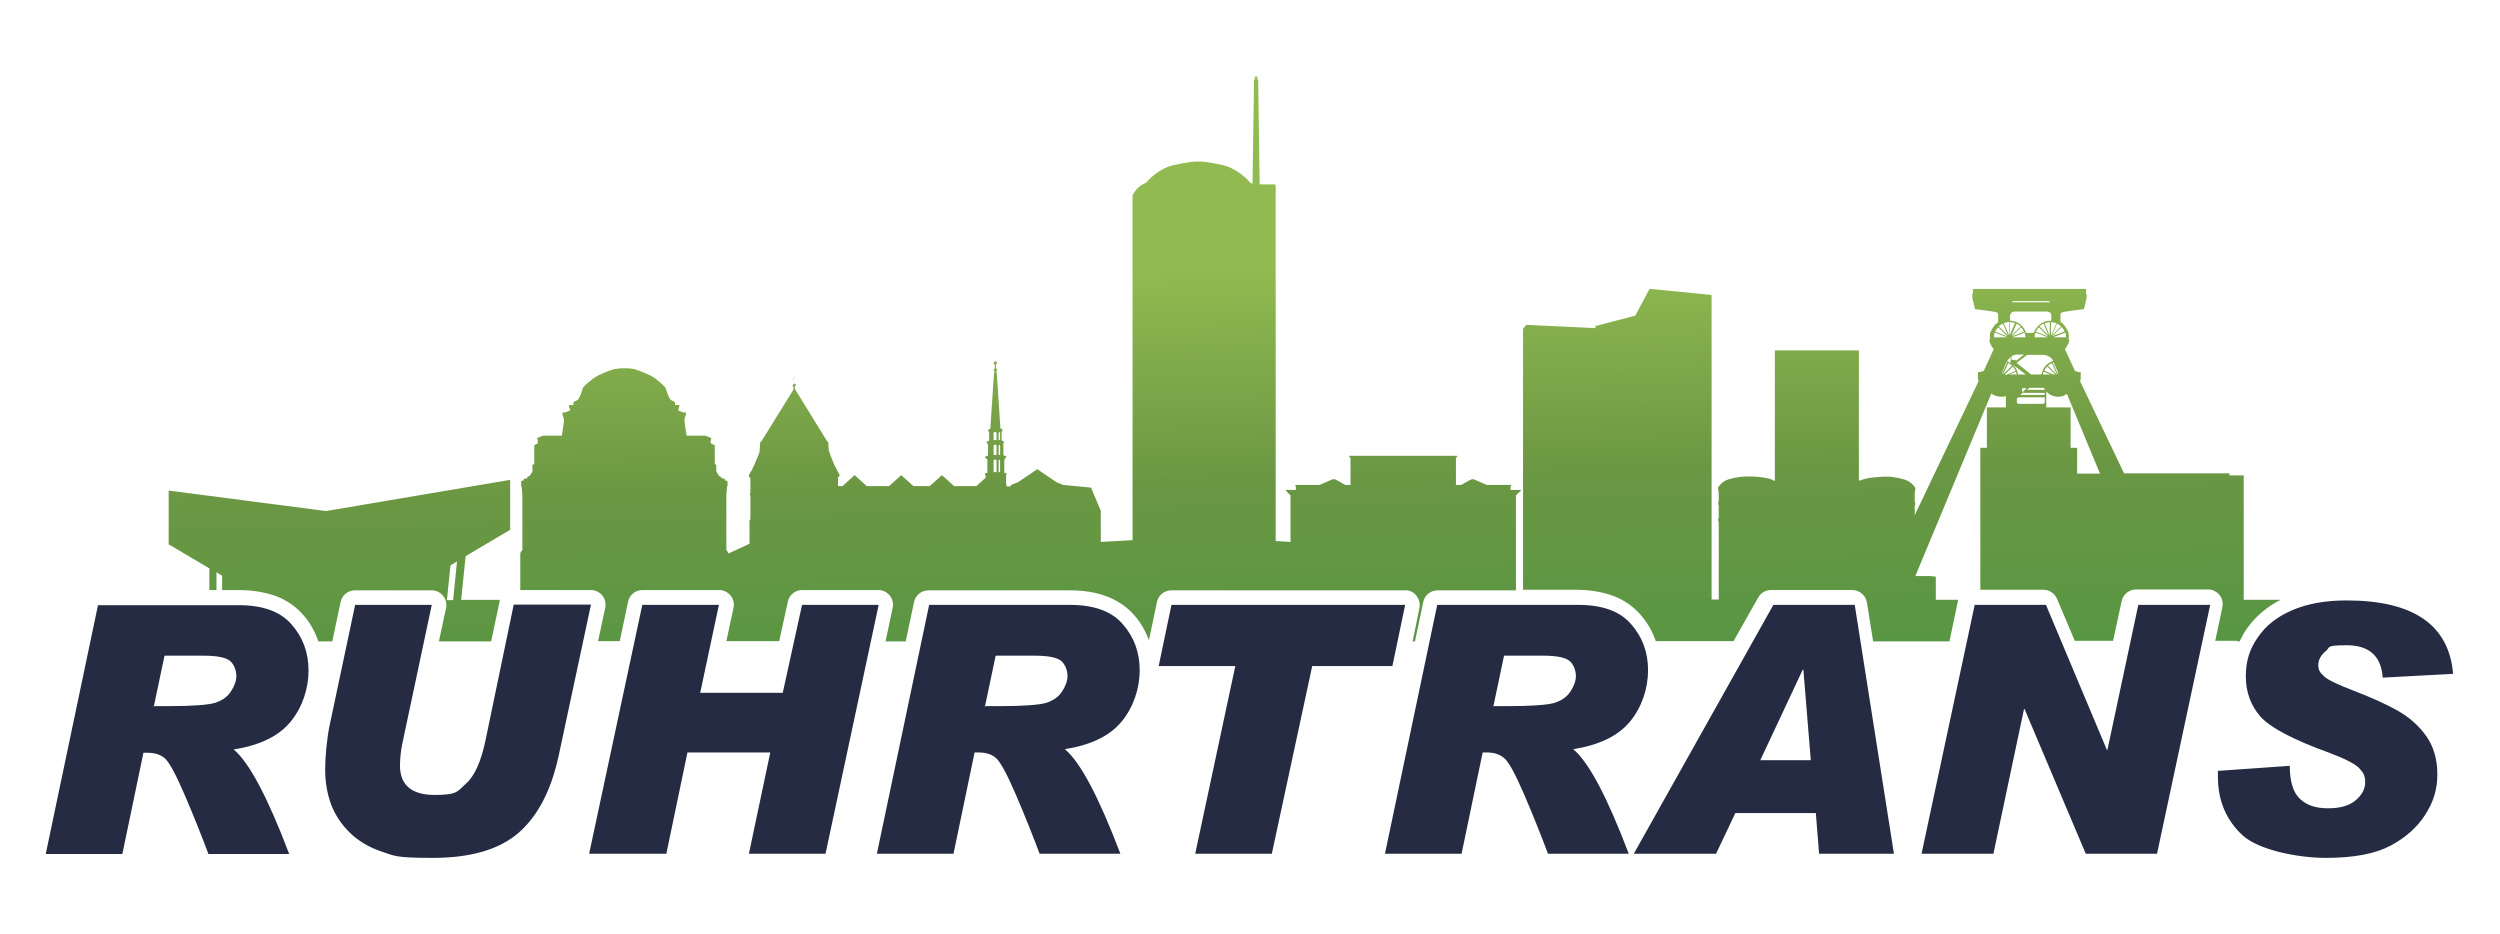
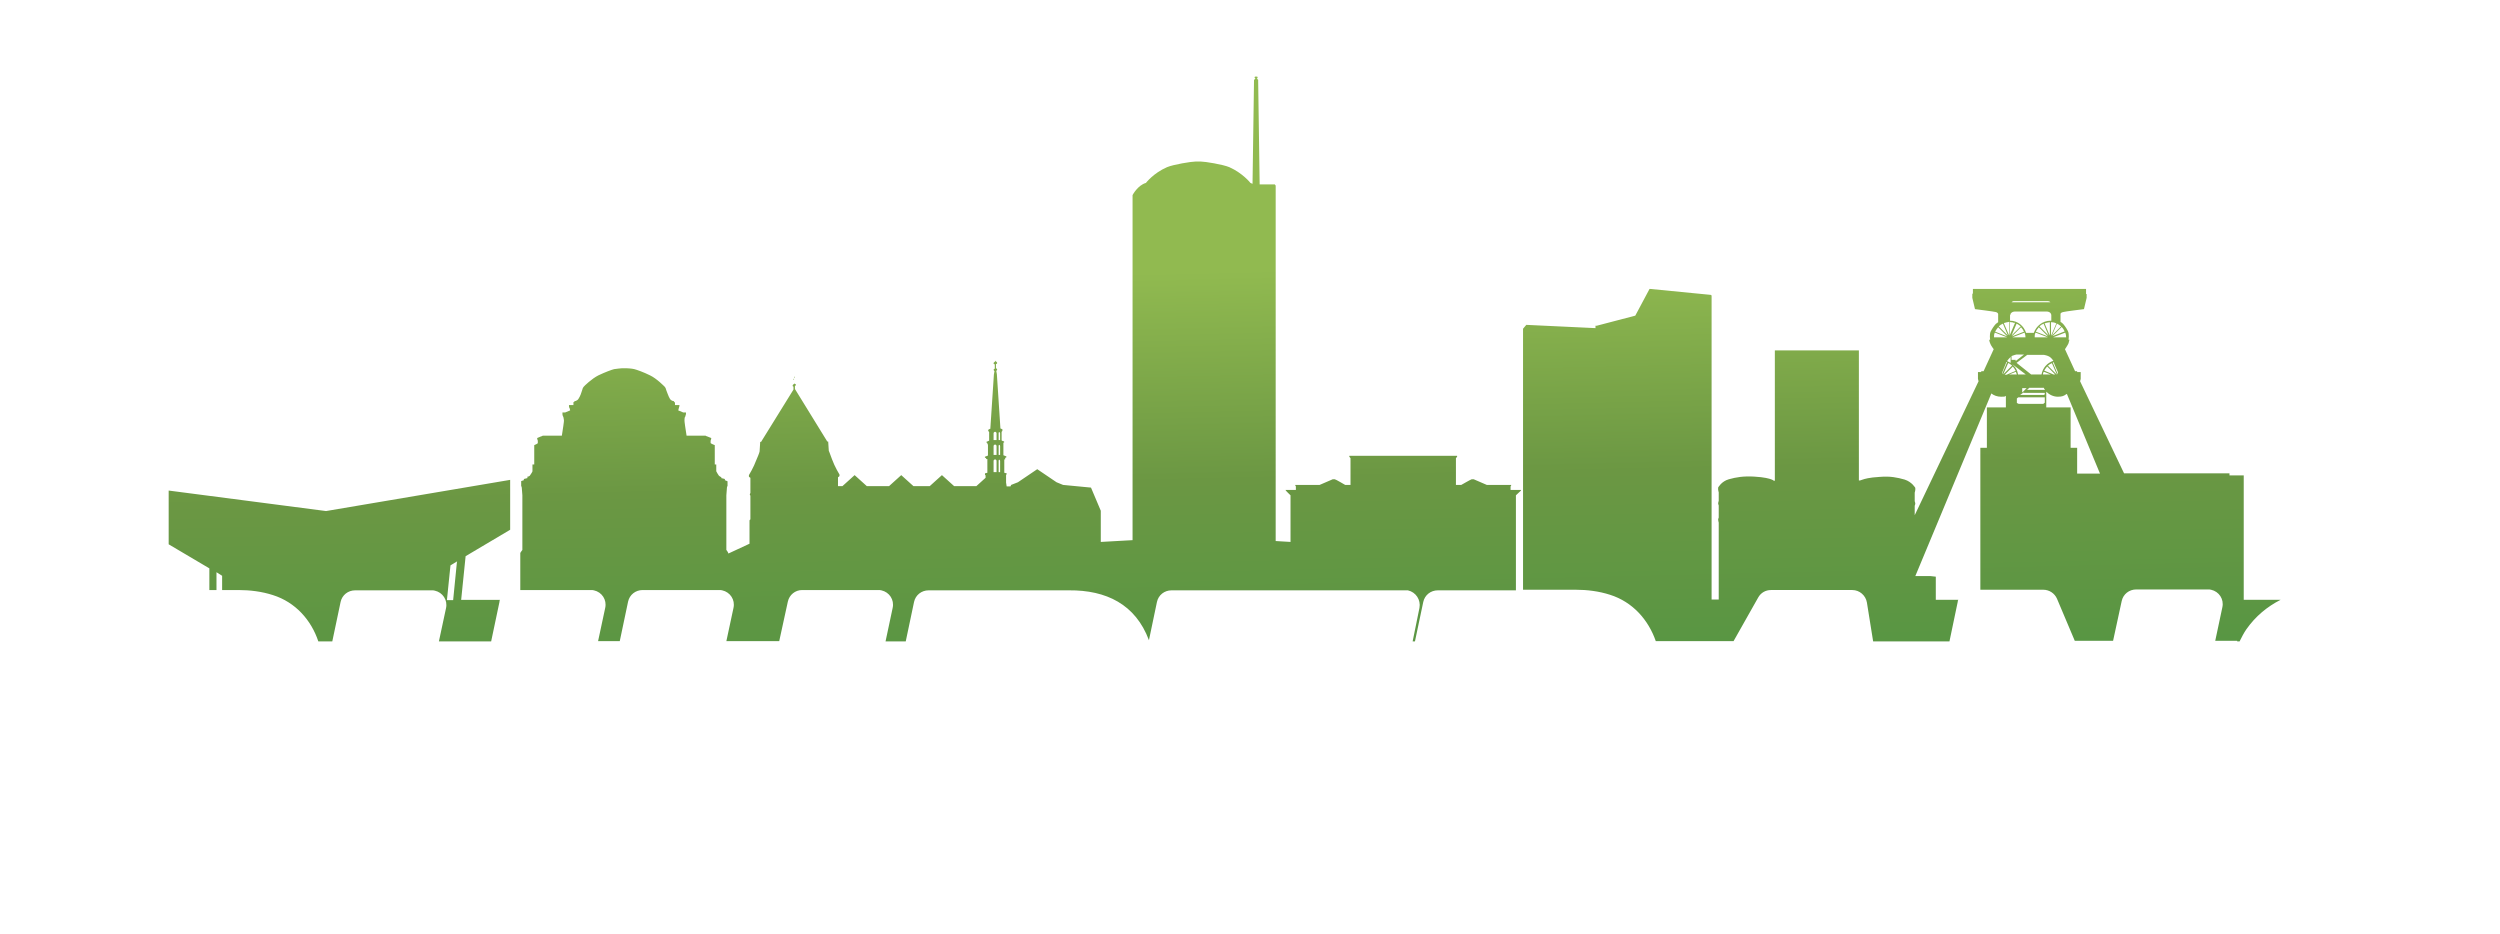
<svg xmlns="http://www.w3.org/2000/svg" id="Ebene_1" data-name="Ebene 1" version="1.1" viewBox="0 0 841.9 314.7">
  <defs>
    <style>
      .cls-1 {
        fill: url(#Unbenannter_Verlauf);
      }

      .cls-1, .cls-2 {
        fill-rule: evenodd;
        stroke-width: 0px;
      }

      .cls-2 {
        fill: #242b42;
      }

      .cls-3 {
        display: none;
      }
    </style>
    <linearGradient id="Unbenannter_Verlauf" data-name="Unbenannter Verlauf" x1="413.4" y1="82.2" x2="410.1" y2="223.6" gradientTransform="translate(0 314.7) scale(1 -1)" gradientUnits="userSpaceOnUse">
      <stop offset="0" stop-color="#559643" />
      <stop offset=".5" stop-color="#6b9743" />
      <stop offset="1" stop-color="#91ba50" />
    </linearGradient>
  </defs>
  <g class="cls-3">
-     <path class="cls-2" d="M154,188.7l-1.3,13.1h-2.1l1.2-11.7,2.3-1.4h0ZM165.5,215.7l2.8-13.3c0-.2.1-.5.2-.7h-13.1l1.5-14.7,15-8.9v-16.8l-62,10.5-53-6.9v18.1l13.7,8.1v7.3h2.4v-6l1.9,1.2v4.8h5.5c3.9,0,7.9.5,11.6,1.7,7.6,2.4,12.9,8.4,15.3,15.6h4.7l2.8-13.3c.5-2.3,2.5-3.9,4.9-3.9h25.8c.3,0,.7,0,1,.1,2.7.6,4.4,3.2,3.8,5.9l-2.4,11.2h17.6,0ZM336.6,145.2h0c.2,0,.3.4.3.4v2.3h-.5v-2.3s0-.4.2-.4ZM336.6,149.5h0c.2,0,.3.4.3.4v3h-.5v-3s0-.4.2-.4ZM336.6,154.5h0c.2,0,.3.4.3.4v3.8h-.5v-3.8s0-.4.2-.4ZM334.7,147.9v-2.4s.2-.4.5-.4h.1c.3,0,.5.4.5.4v2.4h-1.2.1ZM334.7,152.9v-3.1s.2-.4.5-.4,0,0,0,0h0c.3,0,.5.4.5.4v3.1h-1.2.2ZM334.7,158.7v-3.9s.2-.4.5-.4h.1c.3,0,.5.4.5.4v3.9h-1.2.1ZM476.6,215.7l2.8-13.3c.5-2.3,2.5-3.9,4.9-3.9h26.3v-31.2h0v-.8l1.7-1.6h0v-.2h-3.5v-1.2l.2-.3v-.2h-8.2l-4.4-1.9h-.7c-.2,0-3.5,1.9-3.5,1.9h-1.8v-8.5c.1,0,.1-.5.1-.5l.4-.5v-.3h-36.3v.3l.4.5v.9c.1,0,.1,1.8.1,1.8v6.3h-1.8s-3.2-1.9-3.5-1.9h-.7l-4.4,1.9h-8.2v.2l.2.3v1.2h-3.5c0,.2,1.7,1.8,1.7,1.8v.7h0v15l-5-.3V62.2l-.3-.4h-5.1l-.5-34.9v-.3c0-.1-.5-.4-.5-.4,0,0,.3-.1.3-.3s0-.4-.2-.4h-.6c-.2,0-.2.3-.2.4s.3.3.3.3c0,0-.4.3-.5.4v.3l-.5,34.7c-.2-.1-.5-.2-.7-.3,0,0-2.6-3.3-7.1-5.3-2.1-.9-8.2-1.9-9.6-1.9s-.9,0-.9,0h-.9c-1.4,0-7.5,1-9.6,1.9-4.6,2-7.1,5.3-7.1,5.3-2.8.8-4.5,4.1-4.5,4.1v116.2l-10.7.6v-10.5l-3.3-7.8-9.4-.9-2.2-.9-6.5-4.4h0l-6.5,4.4-2.3.9-.2.5h-1.3l-.2-1.3v-2.3h.1v-.4h.2v-.4l-.8-.2v-4.5h.3v-.5l.4-.2v-.3c-.1,0-1-.4-1-.4v-3.7h.1v-.5l.3-.2s0-.2-.2-.3c-.3,0-.7-.3-.7-.3v-2.9l.2-.2v-.2l.2-.2-.3-.3c-.3-.2-.5-.2-.5-.2l-1.2-18.3-.2-1.1s.3-.2.3-.5-.4-.3-.4-.4v-1.4s.3,0,.4-.3c0-.2,0-.3-.3-.5-.2-.1-.3-.3-.3-.4h0c0,.1-.1.3-.3.5-.2.2-.4.3-.3.5,0,.2.4.3.4.3v1.4c0,.1-.4.2-.4.4s.3.5.3.5l-.2,1.1-1.2,18.3s-.2,0-.5.2-.3.3-.3.3l.2.2v.2l.2.2v2.9s-.4.2-.7.3c-.3,0-.2.3-.2.3l.3.2v.4h.2v3.8s-.9.4-1,.4,0,.3,0,.3l.4.2v.3h.4v4.6l-.8.2v.3h.1v.3h.2v.9l-3.1,2.8h-7.5l-4.1-3.7h0l-4.1,3.7h-5.5l-4.1-3.7h0l-4.1,3.7h-7.5l-4.1-3.7h0l-4.1,3.7h-1.5v-3s.4-.2.5-.4v-.5s-1.6-2.6-2.5-5.1-1.1-2.9-1.1-2.9l-.2-3.1h-.3l-10.9-17.7v-1s.3-.2.3-.3c0-.2,0-.4-.2-.4s-.4-.2-.4-.2h0v-1.8l.2-.2-.2-.4v-.9c.1,0,.1-.3.1-.3v.2c-.1,0-.1-.6-.1-.6v-.2s-.1,0-.1-.1h0s-.1,0-.1.1v.9h0v.5h0c0-.1,0,.9,0,.9v.2l-.2.4v.2c.1,0,.2-.2.2-.2v1.5s-.2.1-.3.2c-.1,0-.2.3-.2.4,0,.2.3.3.3.3v1l-10.9,17.6h-.3l-.2,3.2s-.1.4-1.1,2.9c-.9,2.5-2.5,5.1-2.5,5.1v.5c0,.1.5.4.5.4v5.1s-.2.4-.2.5c0,.2.2.4.2.4v8s-.3.2-.3.4v7.8l-7.1,3.3h0c0-.1-.3-.7-.4-.8-.1,0-.3-.4-.3-.4v-17.7s-.1-.3-.1-.7.2-2.4.2-2.6c0-.3.2-.5.2-.6v-1.3c-.1,0,0-.2,0-.2h0c0-.1-.8-.3-.9-.4v-.4l-1.2-.3v-.3h0c0-.1-.2-.1-.2-.1,0,0-.4-.2-.6-.4-.2-.2-.8-1.3-.9-1.5v-2.3h-.5v-6.5c-.1,0-1.3-.5-1.4-.7v-.8s.2-.5.2-.6v-.3s-1.3-.5-1.5-.6c-.2,0-.4-.2-.4-.2h-6.4s-.3-1.9-.5-3.3-.2-1.6-.2-1.9.1-1,.3-1.3c.1-.3.2-.7.2-.7h0v-.6h-.9l-1.7-.7h-.1s.2-.7.2-.8l.2-.7h.1v-.3h-1.5v-.8c.1,0,.1-.1.1-.1h0c0-.1-.3-.1-.3-.1v-.3s-.9,0-1.4-.8-.9-2.1-1.2-2.8c-.2-.7-.3-1-.5-1.2s-2.7-2.8-5-3.9c-2.2-1.1-4.5-1.9-5.3-2.1s-2.3-.3-2.7-.3h-1.4c-.4,0-1.9.2-2.7.3-.8.2-3,1-5.3,2.1-2.2,1.1-4.8,3.6-5,3.9-.2.2-.3.5-.5,1.2s-.6,1.9-1.2,2.8c-.5.8-1.4.8-1.4.8v.3h-.3v.4c.1,0,.1.6.1.6h-1.5v.2h.1c0,.1.1.7.2.8l.2.8h-.1l-1.7.7h-.9v.5h0s.1.5.2.8c.1.3.2.9.3,1.3,0,.3,0,.6-.2,1.9-.2,1.4-.5,3.3-.5,3.3h-6.4l-.4.2c-.2,0-1.4.6-1.5.6v.3l.2.6v.8c0,.2-1.2.7-1.2.7v6.5h-.6v2s-.1.1-.1.3-.7,1.2-.9,1.5c-.2.2-.6.3-.6.3h-.2v.5l-1.2.3v.4l-.9.3h0v.5c-.1,0-.1.9-.1.9v.2c0,.1.2.4.2.6,0,.3.2,2.3.2,2.6s-.1.7-.1.7v17.7s-.2.3-.3.4c-.1,0-.4.6-.4.6v12.5h23.8c.3,0,.7,0,1,.1,2.7.6,4.4,3.2,3.8,5.9l-2.4,11.2h7.3l2.8-13.3c.5-2.3,2.5-3.9,4.9-3.9h25.8c.3,0,.7,0,1,.1,2.7.6,4.4,3.2,3.8,5.9l-2.4,11.2h17.8l2.9-13.3c.5-2.3,2.5-3.9,4.8-3.9h25.7c.3,0,.7,0,1,.1,2.7.6,4.4,3.2,3.8,5.9l-2.4,11.3h6.8l2.8-13.3c.5-2.3,2.5-3.9,4.9-3.9h47.3c12.5-.1,22.4,4.7,26.9,16.8l2.7-12.9c.5-2.3,2.5-3.9,4.9-3.9h79.6c2.7.6,4.4,3.2,3.9,5.9l-2.3,11.3h.8,0ZM676.3,121.9c.5.2,1,.6,1.4.9l-3,3h0l1.7-3.9h-.1ZM674.3,125.8h0v-.5c.7-1.8,1.3-3.2,1.4-3.5v-.2s.2,0,.3.1l-1.7,4h0ZM689.6,111.8l.4.9-.9-.9-2.2-2.2c.4-.4.9-.7,1.4-.9l1.3,3.1h0ZM688.7,108.6c.6-.2,1.2-.3,1.8-.4v4.5l-.5-1.1-1.3-3.1h0ZM688.7,111.9l1.1,1.1-2.8-1.1-1.3-.5c.2-.5.6-1,1-1.5l2,2ZM689.7,113.3h-4.4c0-.6,0-1.1.3-1.6l4.1,1.6h0ZM688.4,119.2s1.3.2,2,.7c.5.4.9.8,1.2,1.3-2.1.7-3.6,2.4-4,4.6h-3.5l-4.9-3.9,3.6-2.7h5.6ZM677.5,121v-1.4c.7-.3,1.6-.5,1.6-.5h2.6l-2.8,2.2v-.4h-1.4,0ZM682.4,125.8h-2.6c-.2-1.2-.7-2.3-1.6-3.1l-.4-.4,4.6,3.5ZM681.1,131.9v-1.5h1.5l-1.5,1.5ZM681.6,132h7.1v.5l-.3.2h-8l1.1-.8h.1ZM679.4,133.8l.4-.3h8.9v1.8l-.5.4h-8.3l-.6-.3v-1.5h0ZM682.6,131.1l.9-.8h4.9c0,.3.3.5.4.7h-6.2ZM688.1,125.8c0-.3,0-.6.3-.9l2.3.9h-2.6ZM688.5,124.6c.2-.5.6-1,1-1.5l2.7,2.7h-.6l-3.1-1.3h0ZM689.7,122.9c.4-.4.9-.7,1.4-.9l1.7,3.9h0l-3-3h-.1ZM691.4,121.8s.3-.1.4-.1v.2c0,.2.6,1.5,1.3,3.1v.8h0l-1.7-4ZM677.8,113.3l4.1-1.6c.2.5.3,1.1.3,1.6h-4.4,0ZM677.6,113l1.1-1.1,2-2c.4.4.7.9,1,1.5l-4.1,1.6ZM678.4,111.8l-.9.9,1.7-4c.5.2,1,.6,1.4.9l-2.1,2.1h-.1ZM677.9,123.1c.4.4.7.9,1,1.5l-3.1,1.3h-.6l2.7-2.7h0ZM679,124.9c0,.3.2.6.3.9h-2.6l2.3-.9ZM696.2,132.5c.5,1.2.8,1.9.8,1.9l10.3,24.8h-7.7v-8.2h0v-.5h-2.2v-13.2h0v-.4h-8.2v-4.1h0v-1.2c1,1,2.4,1.7,3.9,1.7s2.1-.3,2.9-.9h.2ZM695.9,113.3h-4.4l4.1-1.6c.2.5.3,1.1.3,1.6h0ZM695.5,111.3l-4.1,1.6,3.1-3.1c.4.4.7.9,1,1.5ZM694.2,109.6l-3.1,3.1,1.7-4c.5.2,1,.6,1.4.9h0ZM690.8,112.7v-4.5c.6,0,1.2.1,1.8.4l-1.8,4.2h0ZM677.9,101.2c.2-.1.7-.1.7-.1h11s.5,0,.7.1.4.3.4.3h-13.1s.2-.2.4-.3h-.1ZM677.1,105.8c0-.1,0-.5.4-.8.4-.4,1.2-.4,1.2-.4h10.6s.8,0,1.2.4c.3.3.4.6.4.8v1.9h-.3c-2.6,0-4.8,1.8-5.6,4.1h-2.6c-.7-2.3-2.8-4.1-5.4-4.1v-1.9h0ZM677.1,108.2c.4,0,.8,0,1.1.2h.5l-1.2,2.8-.6,1.4v-4.5h.2ZM677.2,119.9v2l-1.2-.6c.3-.5.8-1,1.2-1.4ZM676.7,108.2v4.5l-1.8-4.2c.6-.2,1.2-.3,1.8-.4h0ZM674.6,108.7l1.7,4-3.1-3.1c.4-.4.9-.7,1.4-.9h0ZM673,109.9l3.1,3.1-4.1-1.6c.2-.5.6-1,1-1.5ZM671.6,113.3c0-.6,0-1.1.3-1.6l4.1,1.6h-4.4,0ZM754.3,215.7c.7-1.4,1.4-2.8,2.3-4.1,3.1-4.4,7-7.6,11.5-9.9h-12.4v-41.6h0v-.3h-4.8v-.4h0v-.3h-35.5l-14.8-31,.2-.8v-2.3h-1.2v-.3h-.7l-3.4-7.4s.9-1.3,1.2-2c.2-.7.3-1.2.3-1.2h-.3s.3-1.9-.2-2.9-1.3-2.1-1.7-2.5c-.3-.3-.6-.5-.8-.6v-2.7s0-.4.8-.6c.6-.2,7.1-1,7.1-1l.9-3.8v-1.3h-.2v-1.7h-38.1v1.6h-.2v1.4l.9,3.8s6.4.8,7.1,1c.6.2.7.6.7.6v2.8c-.2.1-.5.4-.8.6-.4.4-1.2,1.5-1.7,2.5s-.2,2.8-.2,2.8h-.3s0,.5.3,1.2c.2.7,1.2,2,1.2,2l-3.4,7.4h-.8v.3h-1.1v2.3l.2.8-21.5,45.1v-3.2s.2-.4.2-.7-.2-.8-.2-.8v-2.9s.2-.7.2-.9v-.7s-1.1-2-3.6-2.8c-2.5-.7-4.8-1.2-8.4-.9-3.6.2-5.1.7-5.7.9-.6.2-.9.3-.9.3h-.4c0,.1,0-42.6,0-42.6v-1.2h-28.3v43.9h-.4c0-.1-.3-.3-.9-.5-.6-.2-2.1-.7-5.7-.9-3.6-.2-6,.2-8.5.9-2.5.7-3.6,2.8-3.6,2.8v.7c0,.2.2.9.2.9v2.9s-.2.5-.2.8.2.7.2.7v4.1s-.2.4-.2.7.2,1,.2,1v25.9h-2.4v-102.4l-.3-.2-20.4-2h-.2l-4.8,9-13,3.4h-.4v.8l-23.3-1.1-1.1,1.3v87.9h17.7c3.9,0,7.9.5,11.6,1.7,7.6,2.4,12.9,8.4,15.4,15.6h26.2l8.3-14.7c.9-1.6,2.5-2.5,4.3-2.5h27.4c2.4,0,4.5,1.8,4.9,4.2l2.1,13.1h25.7l2.8-13.4c0-.2,0-.4.2-.6h-7.6v-7.8l-1.8-.2h-5.1l24.7-59.3s.4-.9.9-2.2c.9.7,2,1.1,3.3,1.1s1.1,0,1.6-.3v3.9h-6.4v.3h0v13.3h-2.2v.3h0v47.5h21.2c2,0,3.8,1.2,4.6,3l6,14.2h12.9l2.9-13.4c.5-2.3,2.5-3.9,4.9-3.9h24.2c.3,0,.7,0,1,.1,2.7.6,4.4,3.2,3.8,5.9l-2.4,11.3h7.4v.2h.8Z" />
-     <path class="cls-2" d="M826.5,226.6l-24,1.3c-.5-7.3-4.6-10.9-12.1-10.9s-5.4.7-7.1,2c-1.6,1.3-2.5,2.9-2.5,4.7s.7,2.6,2,3.8c1.3,1.2,4.5,2.7,9.4,4.6,6.3,2.4,11.4,4.7,15.3,6.9,3.9,2.2,7.1,5,9.6,8.5s3.8,7.8,3.8,13-1.4,9.4-4.1,13.6c-2.7,4.2-6.6,7.7-11.7,10.4-5.1,2.7-12.3,4.1-21.7,4.1s-22.6-2.6-28.1-7.6c-5.5-5.1-8.3-11.7-8.3-19.7v-2l24.2-1.7c0,5.2,1.1,8.9,3.4,11.1,2.3,2.2,5.4,3.2,9.5,3.2s7.2-.9,9.3-2.7c2.1-1.8,3.2-3.8,3.2-6.1s-.7-3.3-2.1-4.8c-1.4-1.4-4.7-3.1-10-5.1-12.2-4.4-19.9-8.5-23.2-12.2-3.2-3.7-4.9-8.2-4.9-13.5s1.3-9.2,4-13.1c2.7-4,6.5-7,11.6-9.2s11.2-3.3,18.3-3.3c22.5,0,34.5,8.2,35.9,24.7h.3,0ZM744.4,203.4l-17.9,83.8h-24l-20.6-48.7h-.2l-10.3,48.7h-24.2l17.9-83.8h24l20.5,48.8h.2l10.4-48.8h24.2,0ZM609.9,255.7l-2.5-30.5h-.2l-14.3,30.5h17.1,0ZM637.9,287.2h-25.2l-1.1-13.7h-27.1l-6.5,13.7h-27.7l47-83.8h27.4l13.2,83.8h0ZM502.8,237.5h4.9c8.2,0,13.5-.4,15.9-1.1,2.4-.8,4.2-2,5.4-3.9,1.2-1.8,1.8-3.6,1.8-5.2s-.7-3.8-2.1-5c-1.4-1.2-4.4-1.8-9.1-1.8h-13l-3.6,17.1h-.2ZM484.2,203.4h47.3c8.2,0,14.1,2.1,17.9,6.5,3.8,4.3,5.7,9.5,5.7,15.5s-2,12.3-6,17.2c-4,4.9-10.4,8-19.2,9.4,5.2,4.3,11.4,16,18.7,35.2h-27.2c-2.3-6.1-4.9-12.7-8-19.9-3.1-7.2-5.4-11.4-7-12.5-1.5-1.2-3.4-1.7-5.6-1.7h-1.4l-7.1,34.1h-25.8l17.6-83.8h0ZM473.3,203.4l-4.3,20.6h-27l-13.6,63.2h-25.8l13.5-63.2h-25.8l4.3-20.6h78.7ZM331.6,237.5h4.9c8.2,0,13.5-.4,15.9-1.1,2.4-.8,4.2-2,5.4-3.9,1.2-1.8,1.8-3.6,1.8-5.2s-.7-3.8-2.1-5-4.4-1.8-9.1-1.8h-13l-3.6,17.1h-.2,0ZM313,203.4h47.3c8.2,0,14.1,2.1,17.9,6.5,3.8,4.3,5.7,9.5,5.7,15.5s-2,12.3-6,17.2c-4,4.9-10.4,8-19.2,9.4,5.2,4.3,11.4,16,18.7,35.2h-27.2c-2.3-6.1-4.9-12.7-8-19.9-3.1-7.2-5.4-11.4-6.9-12.5-1.5-1.2-3.4-1.7-5.6-1.7h-1.4l-7.1,34.1h-25.8l17.6-83.8ZM296,203.4l-17.9,83.8h-25.8l7.2-34.1h-27.9l-7.1,34.1h-26l17.9-83.8h25.8l-6.3,29.6h27.8l6.5-29.6h25.8ZM199.1,203.4l-10.8,50.5c-2.5,11.8-7,20.5-13.5,26.2s-16.2,8.5-29,8.5-12.8-.7-17.1-2.1c-4.2-1.4-7.8-3.5-10.7-6.3-2.9-2.8-5-6-6.4-9.6-1.3-3.6-2-7.5-2-11.6s.5-10.2,1.5-15l8.6-40.6h25.8l-10,47.1c-.4,2.2-.7,4.5-.7,7,0,6.6,3.9,9.9,11.7,9.9s7.6-1.2,10.5-3.8c2.9-2.5,5.1-7.4,6.6-14.6l9.5-45.7h26ZM51.7,237.5h4.9c8.2,0,13.5-.4,15.9-1.1,2.4-.8,4.2-2,5.4-3.9,1.2-1.8,1.8-3.6,1.8-5.2s-.7-3.8-2.1-5-4.4-1.8-9.1-1.8h-13l-3.6,17.1h-.2ZM33.1,203.5h47.3c8.2,0,14.1,2.1,17.9,6.5,3.8,4.3,5.7,9.5,5.7,15.5s-2,12.3-6,17.2c-4,4.9-10.4,8-19.2,9.4,5.2,4.3,11.4,16,18.7,35.2h-27.2c-2.3-6.1-4.9-12.7-8-19.9-3.1-7.2-5.4-11.4-6.9-12.5-1.5-1.2-3.4-1.7-5.6-1.7h-1.4l-7.1,34.1H15.5l17.6-83.8Z" />
-   </g>
+     </g>
  <g>
    <path class="cls-1" d="M153.9,189l-1.3,13.1h-2.1l1.2-11.7,2.3-1.4h-.1,0ZM165.4,216l2.8-13.3c0-.2,0-.5.2-.7h-13.1l1.5-14.7,15-8.9v-16.8l-62,10.5-53-6.9v18.1l13.7,8.1v7.3h2.4v-6l1.9,1.2v4.8h5.5c3.9,0,7.9.5,11.6,1.7,7.6,2.4,12.9,8.4,15.3,15.6h4.7l2.8-13.3c.5-2.3,2.5-3.9,4.9-3.9h25.8c.3,0,.7,0,1,.1,2.7.6,4.4,3.2,3.8,5.9l-2.4,11.2h17.6,0ZM336.5,145.5h0c.2,0,.3.4.3.4v2.3h-.5v-2.3s0-.4.2-.4ZM336.5,149.8h0c.2,0,.3.4.3.4v3h-.5v-3s0-.4.2-.4ZM336.5,154.8h0c.2,0,.3.4.3.4v3.8h-.5v-3.8s0-.4.2-.4ZM334.6,148.2v-2.4s.2-.4.5-.4h0c.3,0,.5.4.5.4v2.4h-1.2.2ZM334.6,153.2v-3.1s.2-.4.5-.4,0,0,0,0h0c.3,0,.5.4.5.4v3.1h-1.2.2ZM334.6,159v-3.9s.2-.4.5-.4h0c.3,0,.5.4.5.4v3.9h-1.2.2ZM476.5,216l2.8-13.3c.5-2.3,2.5-3.9,4.9-3.9h26.3v-31.2h0v-.8l1.7-1.6h0v-.2h-3.5v-1.2l.2-.3v-.2h-8.2l-4.4-1.9h-.7c-.2,0-3.5,1.9-3.5,1.9h-1.8v-9l.4-.5v-.3h-36.3v.3l.4.5v9h-1.8s-3.2-1.9-3.5-1.9h-.7l-4.4,1.9h-8.2v.2l.2.3v1.2h-3.5c0,.2,1.7,1.8,1.7,1.8v.7h0v15l-5-.3V62.5l-.3-.4h-5.1l-.5-34.9v-.3c0-.1-.5-.4-.5-.4,0,0,.3-.1.3-.3s0-.4-.2-.4h-.6c-.2,0-.2.3-.2.4s.3.3.3.3c0,0-.4.3-.5.4v.3l-.5,34.7c-.2-.1-.5-.2-.7-.3,0,0-2.6-3.3-7.1-5.3-2.1-.9-8.2-1.9-9.6-1.9s-.9,0-.9,0h-.9c-1.4,0-7.5,1-9.6,1.9-4.6,2-7.1,5.3-7.1,5.3-2.8.8-4.5,4.1-4.5,4.1v116.2l-10.7.6v-10.5l-3.3-7.8-9.4-.9-2.2-.9-6.5-4.4h0l-6.5,4.4-2.3.9-.2.5h-1.3l-.2-1.3v-2.3h0v-.4h.2v-.4l-.8-.2v-4.5h.3v-.5l.4-.2v-.3l-1-.4v-3.7h0v-.5l.3-.2s0-.2-.2-.3c-.3,0-.7-.3-.7-.3v-2.9l.2-.2v-.2l.2-.2-.3-.3c-.3-.2-.5-.2-.5-.2l-1.2-18.3-.2-1.1s.3-.2.3-.5-.4-.3-.4-.4v-1.4s.3,0,.4-.3c0-.2,0-.3-.3-.5-.2-.1-.3-.3-.3-.4h0c0,.1,0,.3-.3.5-.2.2-.4.3-.3.5,0,.2.4.3.4.3v1.4c0,.1-.4.2-.4.4s.3.5.3.5l-.2,1.1-1.2,18.3s-.2,0-.5.2-.3.3-.3.3l.2.2v.2l.2.2v2.9s-.4.2-.7.3c-.3,0-.2.3-.2.3l.3.2v.4h.2v3.8s-.9.4-1,.4,0,.3,0,.3l.4.2v.3h.4v4.6l-.8.2v.3h0v.3h.2v.9l-3.1,2.8h-7.5l-4.1-3.7h0l-4.1,3.7h-5.5l-4.1-3.7h0l-4.1,3.7h-7.5l-4.1-3.7h0l-4.1,3.7h-1.5v-3s.4-.2.5-.4v-.5s-1.6-2.6-2.5-5.1-1.1-2.9-1.1-2.9l-.2-3.1h-.3l-10.9-17.7v-1s.3-.2.3-.3c0-.2,0-.4-.2-.4s-.4-.2-.4-.2h0v-1.8l.2-.2-.2-.4v-1.2.2-.8h0q0,0,0,0v.9h0v.5h0c0-.1,0,.9,0,.9v.2l-.2.4v.2l.2-.2v1.5s-.2.1-.3.2c0,0-.2.3-.2.4,0,.2.3.3.3.3v1l-10.9,17.6h-.3l-.2,3.2s0,.4-1.1,2.9c-.9,2.5-2.5,5.1-2.5,5.1v.5c0,.1.5.4.5.4v5.1s-.2.4-.2.5c0,.2.2.4.2.4v8s-.3.2-.3.4v7.8l-7.1,3.3h0c0-.1-.3-.7-.4-.8l-.3-.4v-18.4c0-.4.2-2.4.2-2.6,0-.3.2-.5.2-.6v-1.5h0c0-.1-.8-.3-.9-.4v-.4l-1.2-.3v-.3h0c0-.1-.2-.1-.2-.1,0,0-.4-.2-.6-.4-.2-.2-.8-1.3-.9-1.5v-2.3h-.5v-6.5s-1.3-.5-1.4-.7v-.8s.2-.5.2-.6v-.3s-1.3-.5-1.5-.6c-.2,0-.4-.2-.4-.2h-6.4s-.3-1.9-.5-3.3-.2-1.6-.2-1.9,0-1,.3-1.3c0-.3.2-.7.2-.7h0v-.6h-.9l-1.7-.7h0s.2-.7.2-.8l.2-.7h0v-.3h-1.5v-.8h0c0-.2-.3-.2-.3-.2v-.3s-.9,0-1.4-.8-.9-2.1-1.2-2.8c-.2-.7-.3-1-.5-1.2s-2.7-2.8-5-3.9c-2.2-1.1-4.5-1.9-5.3-2.1s-2.3-.3-2.7-.3h-1.4c-.4,0-1.9.2-2.7.3-.8.2-3,1-5.3,2.1-2.2,1.1-4.8,3.6-5,3.9-.2.2-.3.5-.5,1.2s-.6,1.9-1.2,2.8c-.5.8-1.4.8-1.4.8v.3h-.3v1h-1.5v.2h0c0,.1,0,.7.2.8l.2.8h0l-1.7.7h-.9v.5h0s0,.5.2.8.2.9.3,1.3c0,.3,0,.6-.2,1.9-.2,1.4-.5,3.3-.5,3.3h-6.4l-.4.2c-.2,0-1.4.6-1.5.6v.3l.2.6v.8c0,.2-1.2.7-1.2.7v6.5h-.6v2.3c0,.2-.7,1.2-.9,1.5-.2.2-.6.3-.6.3h-.2v.5l-1.2.3v.4l-.9.3h0v1.6c0,.1.2.4.2.6,0,.3.2,2.3.2,2.6v18.4s-.2.3-.3.4l-.4.6v12.5h23.8c.3,0,.7,0,1,.1,2.7.6,4.4,3.2,3.8,5.9l-2.4,11.2h7.3l2.8-13.3c.5-2.3,2.5-3.9,4.9-3.9h25.8c.3,0,.7,0,1,.1,2.7.6,4.4,3.2,3.8,5.9l-2.4,11.2h17.8l2.9-13.3c.5-2.3,2.5-3.9,4.8-3.9h25.7c.3,0,.7,0,1,.1,2.7.6,4.4,3.2,3.8,5.9l-2.4,11.3h6.8l2.8-13.3c.5-2.3,2.5-3.9,4.9-3.9h47.3c12.5-.1,22.4,4.7,26.9,16.8l2.7-12.9c.5-2.3,2.5-3.9,4.9-3.9h79.6c2.7.6,4.4,3.2,3.9,5.9l-2.3,11.3h.8ZM676.2,122.2c.5.2,1,.6,1.4.9l-3,3h0l1.7-3.9h-.1ZM674.2,126.1h0v-.5c.7-1.8,1.3-3.2,1.4-3.5v-.2s.2,0,.3.1l-1.7,4h0ZM689.5,112.1l.4.9-.9-.9-2.2-2.2c.4-.4.9-.7,1.4-.9l1.3,3.1h0ZM688.5,108.9c.6-.2,1.2-.3,1.8-.4v4.5l-.5-1.1-1.3-3.1h0ZM688.6,112.2l1.1,1.1-2.8-1.1-1.3-.5c.2-.5.6-1,1-1.5l2,2h0ZM689.6,113.6h-4.4c0-.6,0-1.1.3-1.6l4.1,1.6h0ZM688.3,119.5s1.3.2,2,.7c.5.4.9.8,1.2,1.3-2.1.7-3.6,2.4-4,4.6h-3.5l-4.9-3.9,3.6-2.7h5.6ZM677.4,121.3v-1.4c.7-.3,1.6-.5,1.6-.5h2.6l-2.8,2.2v-.4h-1.4,0ZM682.2,126.1h-2.6c-.2-1.2-.7-2.3-1.6-3.1l-.4-.4,4.6,3.5ZM681,132.2v-1.5h1.5l-1.5,1.5ZM681.5,132.3h7.1v.5l-.3.2h-8l1.1-.8h.1ZM679.3,134.1l.4-.3h8.9v1.8l-.5.4h-8.3l-.6-.3v-1.5h0ZM682.5,131.4l.9-.8h4.9c0,.3.3.5.4.7h-6.2ZM688,126.1c0-.3,0-.6.3-.9l2.3.9h-2.6ZM688.4,124.9c.2-.5.6-1,1-1.5l2.7,2.7h-.6l-3.1-1.3h0ZM689.6,123.2c.4-.4.9-.7,1.4-.9l1.7,3.9h0l-3-3h-.1ZM691.3,122.1s.3-.1.4-.1v.2c0,.2.6,1.5,1.3,3.1v.8h0l-1.7-4h0ZM677.7,113.6l4.1-1.6c.2.5.3,1.1.3,1.6h-4.4,0ZM677.5,113.3l1.1-1.1,2-2c.4.4.7.9,1,1.5l-4.1,1.6ZM678.3,112.1l-.9.9,1.7-4c.5.2,1,.6,1.4.9l-2.1,2.1h-.1ZM677.8,123.4c.4.4.7.9,1,1.5l-3.1,1.3h-.6l2.7-2.7h0ZM678.9,125.2c0,.3.2.6.3.9h-2.6l2.3-.9h0ZM696.1,132.8c.5,1.2.8,1.9.8,1.9l10.3,24.8h-7.7v-8.2h0v-.5h-2.2v-13.2h0v-.4h-8.2v-4.1h0v-1.2c1,1,2.4,1.7,3.9,1.7s2.1-.3,2.9-.9h.2ZM695.8,113.6h-4.4l4.1-1.6c.2.5.3,1.1.3,1.6h0ZM695.3,111.6l-4.1,1.6,3.1-3.1c.4.4.7.9,1,1.5ZM694.1,109.9l-3.1,3.1,1.7-4c.5.2,1,.6,1.4.9h0ZM690.7,113v-4.5c.6,0,1.2.1,1.8.4l-1.8,4.2h0ZM677.7,101.5c.2-.1.7-.1.7-.1h11s.5,0,.7.1.4.3.4.3h-13.1s.2-.2.4-.3h-.1ZM677,106.1c0-.1,0-.5.4-.8.4-.4,1.2-.4,1.2-.4h10.6s.8,0,1.2.4c.3.3.4.6.4.8v1.9h-.3c-2.6,0-4.8,1.8-5.6,4.1h-2.6c-.7-2.3-2.8-4.1-5.4-4.1v-1.9h0,0ZM677,108.5c.4,0,.8,0,1.1.2h.5l-1.2,2.8-.6,1.4v-4.5h.2ZM677.1,120.2v2l-1.2-.6c.3-.5.8-1,1.2-1.4ZM676.6,108.5v4.5l-1.8-4.2c.6-.2,1.2-.3,1.8-.4h0ZM674.5,109l1.7,4-3.1-3.1c.4-.4.9-.7,1.4-.9h0ZM672.9,110.2l3.1,3.1-4.1-1.6c.2-.5.6-1,1-1.5ZM671.5,113.6c0-.6,0-1.1.3-1.6l4.1,1.6h-4.4,0ZM754.2,216c.7-1.4,1.4-2.8,2.3-4.1,3.1-4.4,7-7.6,11.5-9.9h-12.4v-41.6h0v-.3h-4.8v-.4h0v-.3h-35.5l-14.8-31,.2-.8v-2.3h-1.2v-.3h-.7l-3.4-7.4s.9-1.3,1.2-2c.2-.7.3-1.2.3-1.2h-.3s.3-1.9-.2-2.9-1.3-2.1-1.7-2.5c-.3-.3-.6-.5-.8-.6v-2.7s0-.4.8-.6c.6-.2,7.1-1,7.1-1l.9-3.8v-1.3h-.2v-1.7h-38.1v1.6h-.2v1.4l.9,3.8s6.4.8,7.1,1c.6.2.7.6.7.6v2.8c-.2.1-.5.4-.8.6-.4.4-1.2,1.5-1.7,2.5s-.2,2.8-.2,2.8h-.3s0,.5.3,1.2c.2.7,1.2,2,1.2,2l-3.4,7.4h-.8v.3h-1.1v2.3l.2.8-21.5,45.1v-3.2s.2-.4.2-.7-.2-.8-.2-.8v-2.9s.2-.7.2-.9v-.7s-1.1-2-3.6-2.8c-2.5-.7-4.8-1.2-8.4-.9-3.6.2-5.1.7-5.7.9-.6.2-.9.3-.9.3h-.4c0,.1,0-42.6,0-42.6v-1.2h-28.3v43.9h-.4c0-.1-.3-.3-.9-.5s-2.1-.7-5.7-.9c-3.6-.2-6,.2-8.5.9-2.5.7-3.6,2.8-3.6,2.8v.7c0,.2.2.9.2.9v2.9s-.2.5-.2.8.2.7.2.7v4.1s-.2.4-.2.7.2,1,.2,1v25.9h-2.4v-102.4l-.3-.2-20.4-2h-.2l-4.8,9-13,3.4h-.4v.8l-23.3-1.1-1.1,1.3v87.9h17.7c3.9,0,7.9.5,11.6,1.7,7.6,2.4,12.9,8.4,15.4,15.6h26.2l8.3-14.7c.9-1.6,2.5-2.5,4.3-2.5h27.4c2.4,0,4.5,1.8,4.9,4.2l2.1,13.1h25.7l2.8-13.4c0-.2,0-.4.2-.6h-7.6v-7.8l-1.8-.2h-5.1l24.7-59.3s.4-.9.9-2.2c.9.7,2,1.1,3.3,1.1s1.1,0,1.6-.3v3.9h-6.4v.3h0v13.3h-2.2v.3h0v47.5h21.2c2,0,3.8,1.2,4.6,3l6,14.2h12.9l2.9-13.4c.5-2.3,2.5-3.9,4.9-3.9h24.2c.3,0,.7,0,1,.1,2.7.6,4.4,3.2,3.8,5.9l-2.4,11.3h7.4v.2h.8Z" />
-     <path class="cls-2" d="M826.4,226.9l-24,1.3c-.5-7.3-4.6-10.9-12.1-10.9s-5.4.7-7.1,2c-1.6,1.3-2.5,2.9-2.5,4.7s.7,2.6,2,3.8c1.3,1.2,4.5,2.7,9.4,4.6,6.3,2.4,11.4,4.7,15.3,6.9,3.9,2.2,7.1,5,9.6,8.5s3.8,7.8,3.8,13-1.4,9.4-4.1,13.6-6.6,7.7-11.7,10.4c-5.1,2.7-12.3,4.1-21.7,4.1s-22.6-2.6-28.1-7.6c-5.5-5.1-8.3-11.7-8.3-19.7v-2l24.2-1.7c0,5.2,1.1,8.9,3.4,11.1s5.4,3.2,9.5,3.2,7.2-.9,9.3-2.7c2.1-1.8,3.2-3.8,3.2-6.1s-.7-3.3-2.1-4.8c-1.4-1.4-4.7-3.1-10-5.1-12.2-4.4-19.9-8.5-23.2-12.2-3.2-3.7-4.9-8.2-4.9-13.5s1.3-9.2,4-13.1c2.7-4,6.5-7,11.6-9.2s11.2-3.3,18.3-3.3c22.5,0,34.5,8.2,35.9,24.7h.3,0ZM744.3,203.7l-17.9,83.8h-24l-20.6-48.7h-.2l-10.3,48.7h-24.2l17.9-83.8h24l20.5,48.8h.2l10.4-48.8h24.2,0ZM609.8,256l-2.5-30.5h-.2l-14.3,30.5h17.1,0ZM637.8,287.5h-25.2l-1.1-13.7h-27.1l-6.5,13.7h-27.7l47-83.8h27.4l13.2,83.8h0ZM502.7,237.8h4.9c8.2,0,13.5-.4,15.9-1.1,2.4-.8,4.2-2,5.4-3.9,1.2-1.8,1.8-3.6,1.8-5.2s-.7-3.8-2.1-5-4.4-1.8-9.1-1.8h-13l-3.6,17.1h-.2ZM484.1,203.7h47.3c8.2,0,14.1,2.1,17.9,6.5,3.8,4.3,5.7,9.5,5.7,15.5s-2,12.3-6,17.2c-4,4.9-10.4,8-19.2,9.4,5.2,4.3,11.4,16,18.7,35.2h-27.2c-2.3-6.1-4.9-12.7-8-19.9-3.1-7.2-5.4-11.4-7-12.5-1.5-1.2-3.4-1.7-5.6-1.7h-1.4l-7.1,34.1h-25.8l17.6-83.8h0ZM473.2,203.7l-4.3,20.6h-27l-13.6,63.2h-25.8l13.5-63.2h-25.8l4.3-20.6h78.7ZM331.5,237.8h4.9c8.2,0,13.5-.4,15.9-1.1,2.4-.8,4.2-2,5.4-3.9,1.2-1.8,1.8-3.6,1.8-5.2s-.7-3.8-2.1-5-4.4-1.8-9.1-1.8h-13l-3.6,17.1h-.2,0ZM312.9,203.7h47.3c8.2,0,14.1,2.1,17.9,6.5,3.8,4.3,5.7,9.5,5.7,15.5s-2,12.3-6,17.2c-4,4.9-10.4,8-19.2,9.4,5.2,4.3,11.4,16,18.7,35.2h-27.2c-2.3-6.1-4.9-12.7-8-19.9-3.1-7.2-5.4-11.4-6.9-12.5-1.5-1.2-3.4-1.7-5.6-1.7h-1.4l-7.1,34.1h-25.8l17.6-83.8ZM295.9,203.7l-17.9,83.8h-25.8l7.2-34.1h-27.9l-7.1,34.1h-26l17.9-83.8h25.8l-6.3,29.6h27.8l6.5-29.6h25.8ZM199,203.7l-10.8,50.5c-2.5,11.8-7,20.5-13.5,26.2s-16.2,8.5-29,8.5-12.8-.7-17.1-2.1c-4.2-1.4-7.8-3.5-10.7-6.3s-5-6-6.4-9.6c-1.3-3.6-2-7.5-2-11.6s.5-10.2,1.5-15l8.6-40.6h25.8l-10,47.1c-.4,2.2-.7,4.5-.7,7,0,6.6,3.9,9.9,11.7,9.9s7.6-1.2,10.5-3.8c2.9-2.5,5.1-7.4,6.6-14.6l9.5-45.7h26ZM51.6,237.8h4.9c8.2,0,13.5-.4,15.9-1.1,2.4-.8,4.2-2,5.4-3.9,1.2-1.8,1.8-3.6,1.8-5.2s-.7-3.8-2.1-5-4.4-1.8-9.1-1.8h-13l-3.6,17.1h-.2ZM33,203.8h47.3c8.2,0,14.1,2.1,17.9,6.5,3.8,4.3,5.7,9.5,5.7,15.5s-2,12.3-6,17.2c-4,4.9-10.4,8-19.2,9.4,5.2,4.3,11.4,16,18.7,35.2h-27.2c-2.3-6.1-4.9-12.7-8-19.9-3.1-7.2-5.4-11.4-6.9-12.5-1.5-1.2-3.4-1.7-5.6-1.7h-1.4l-7.1,34.1H15.4l17.6-83.8Z" />
  </g>
</svg>